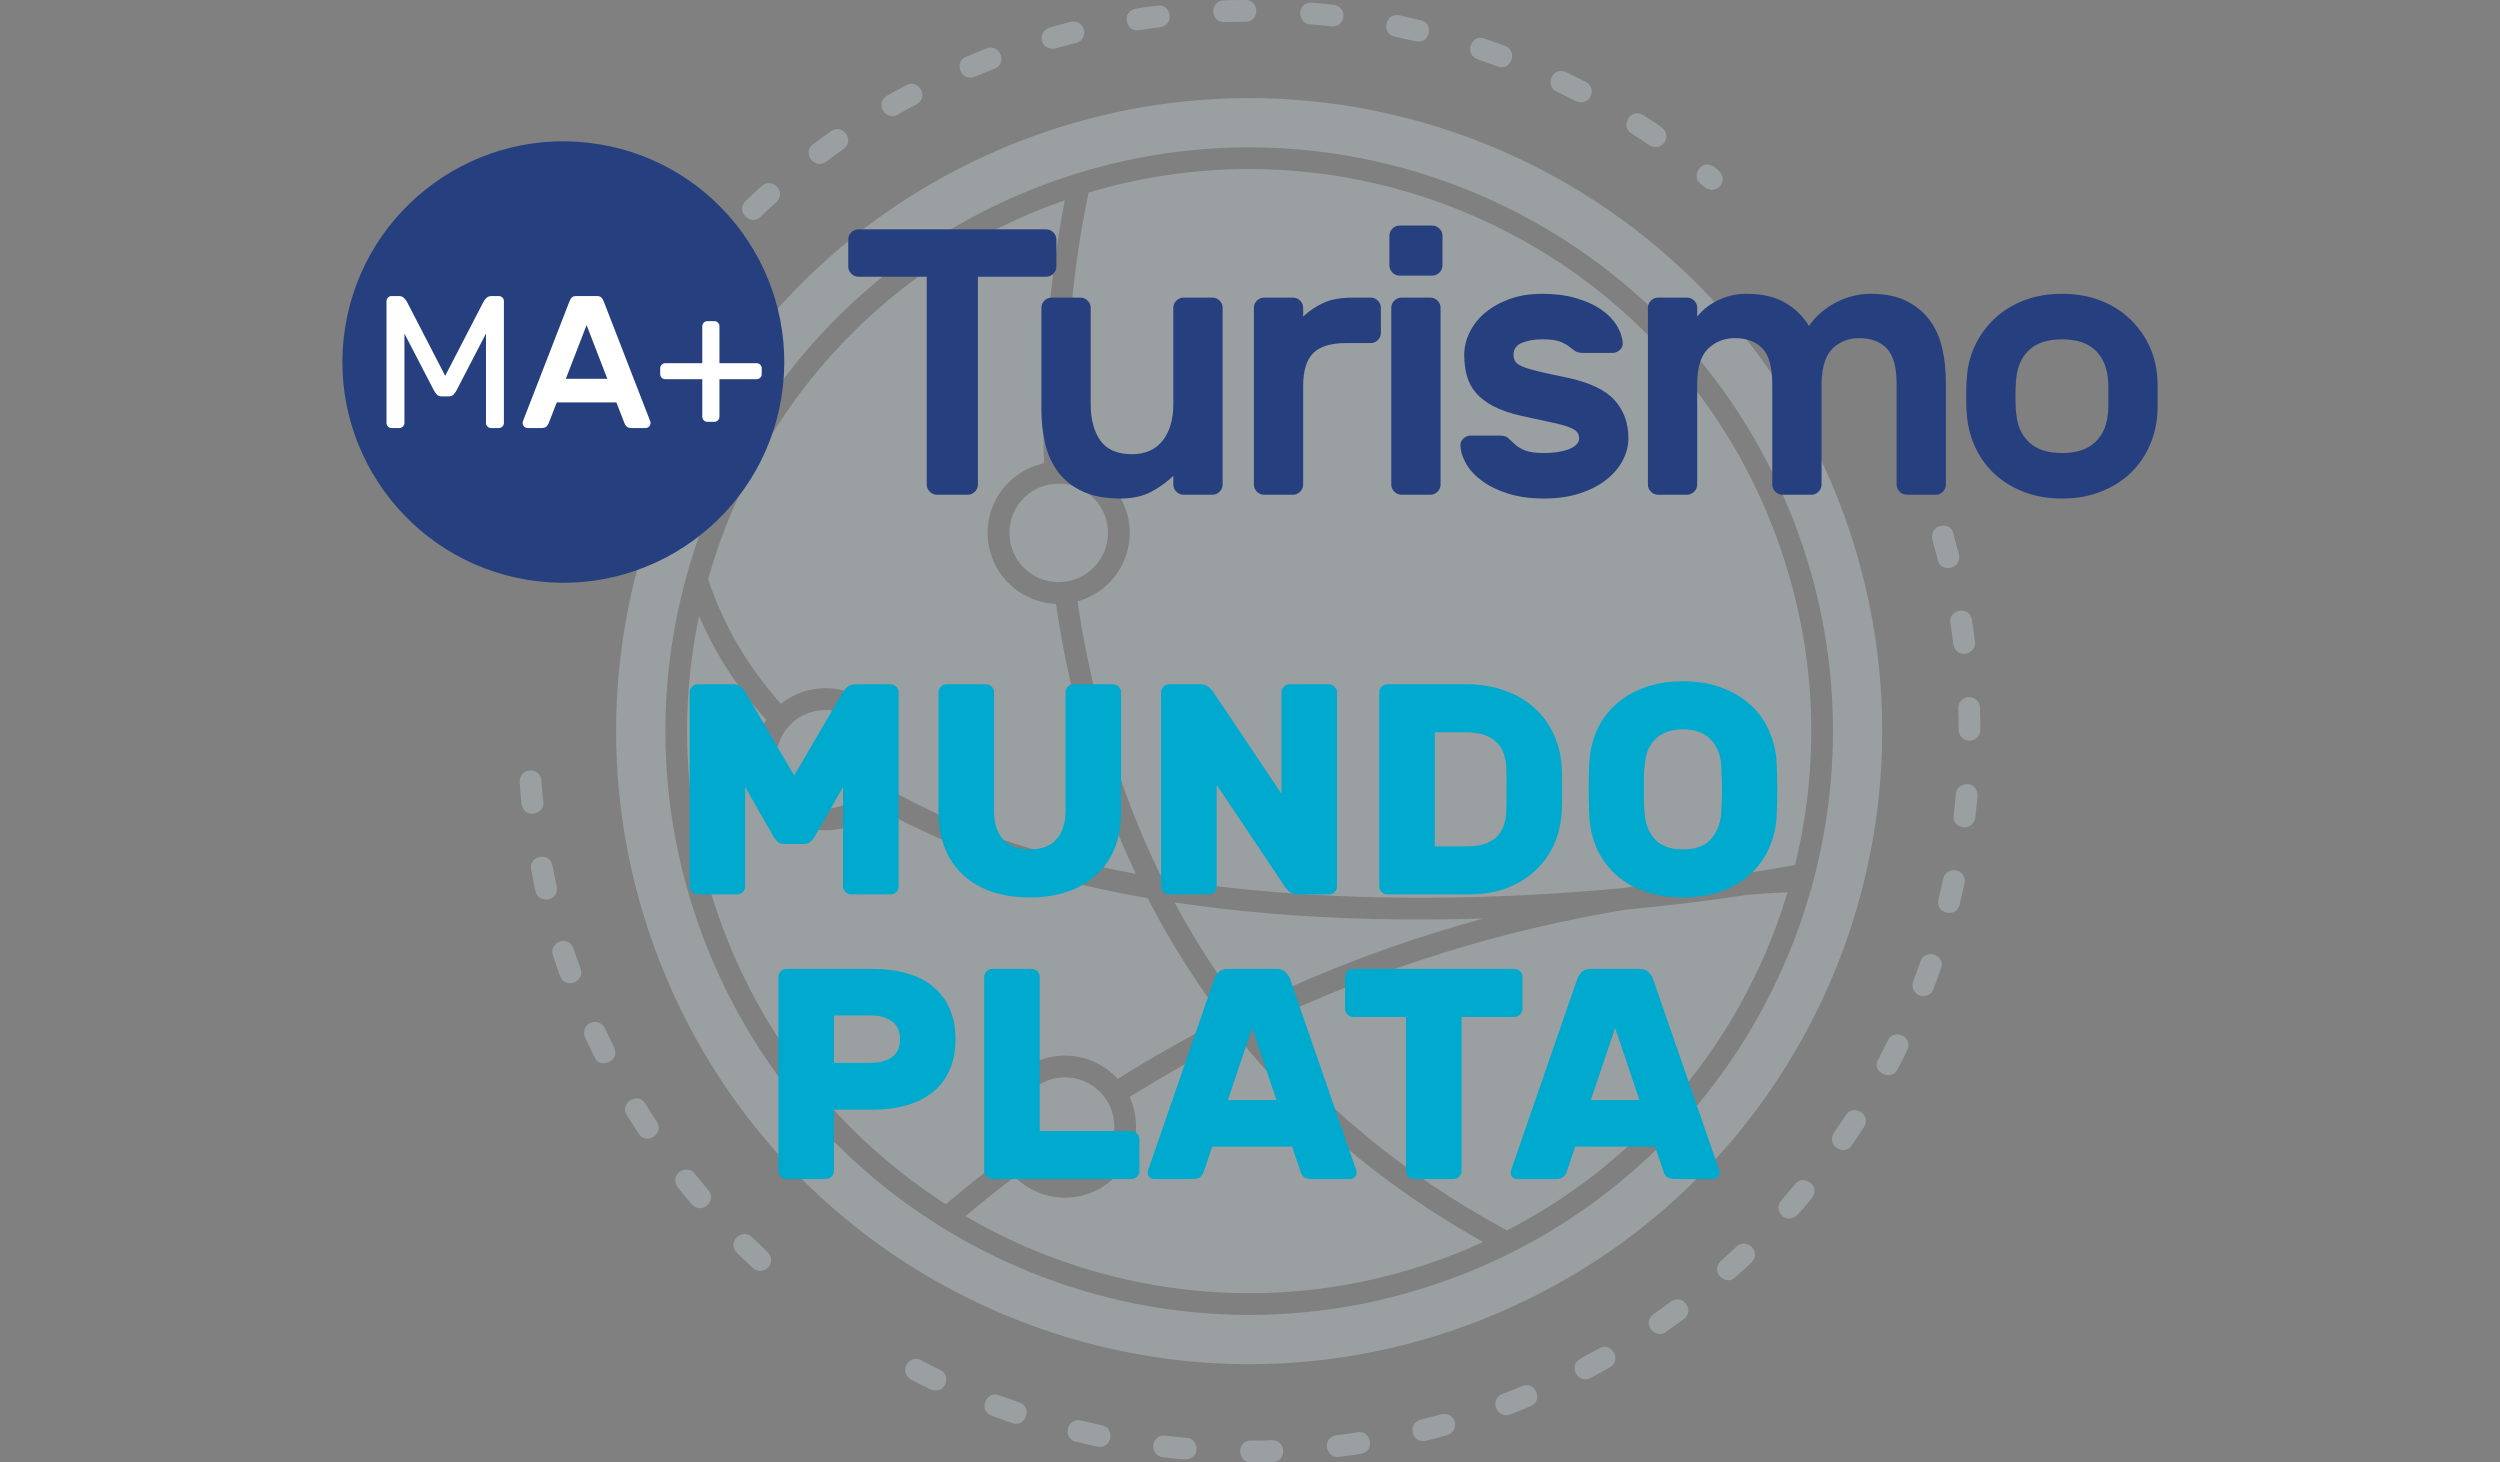
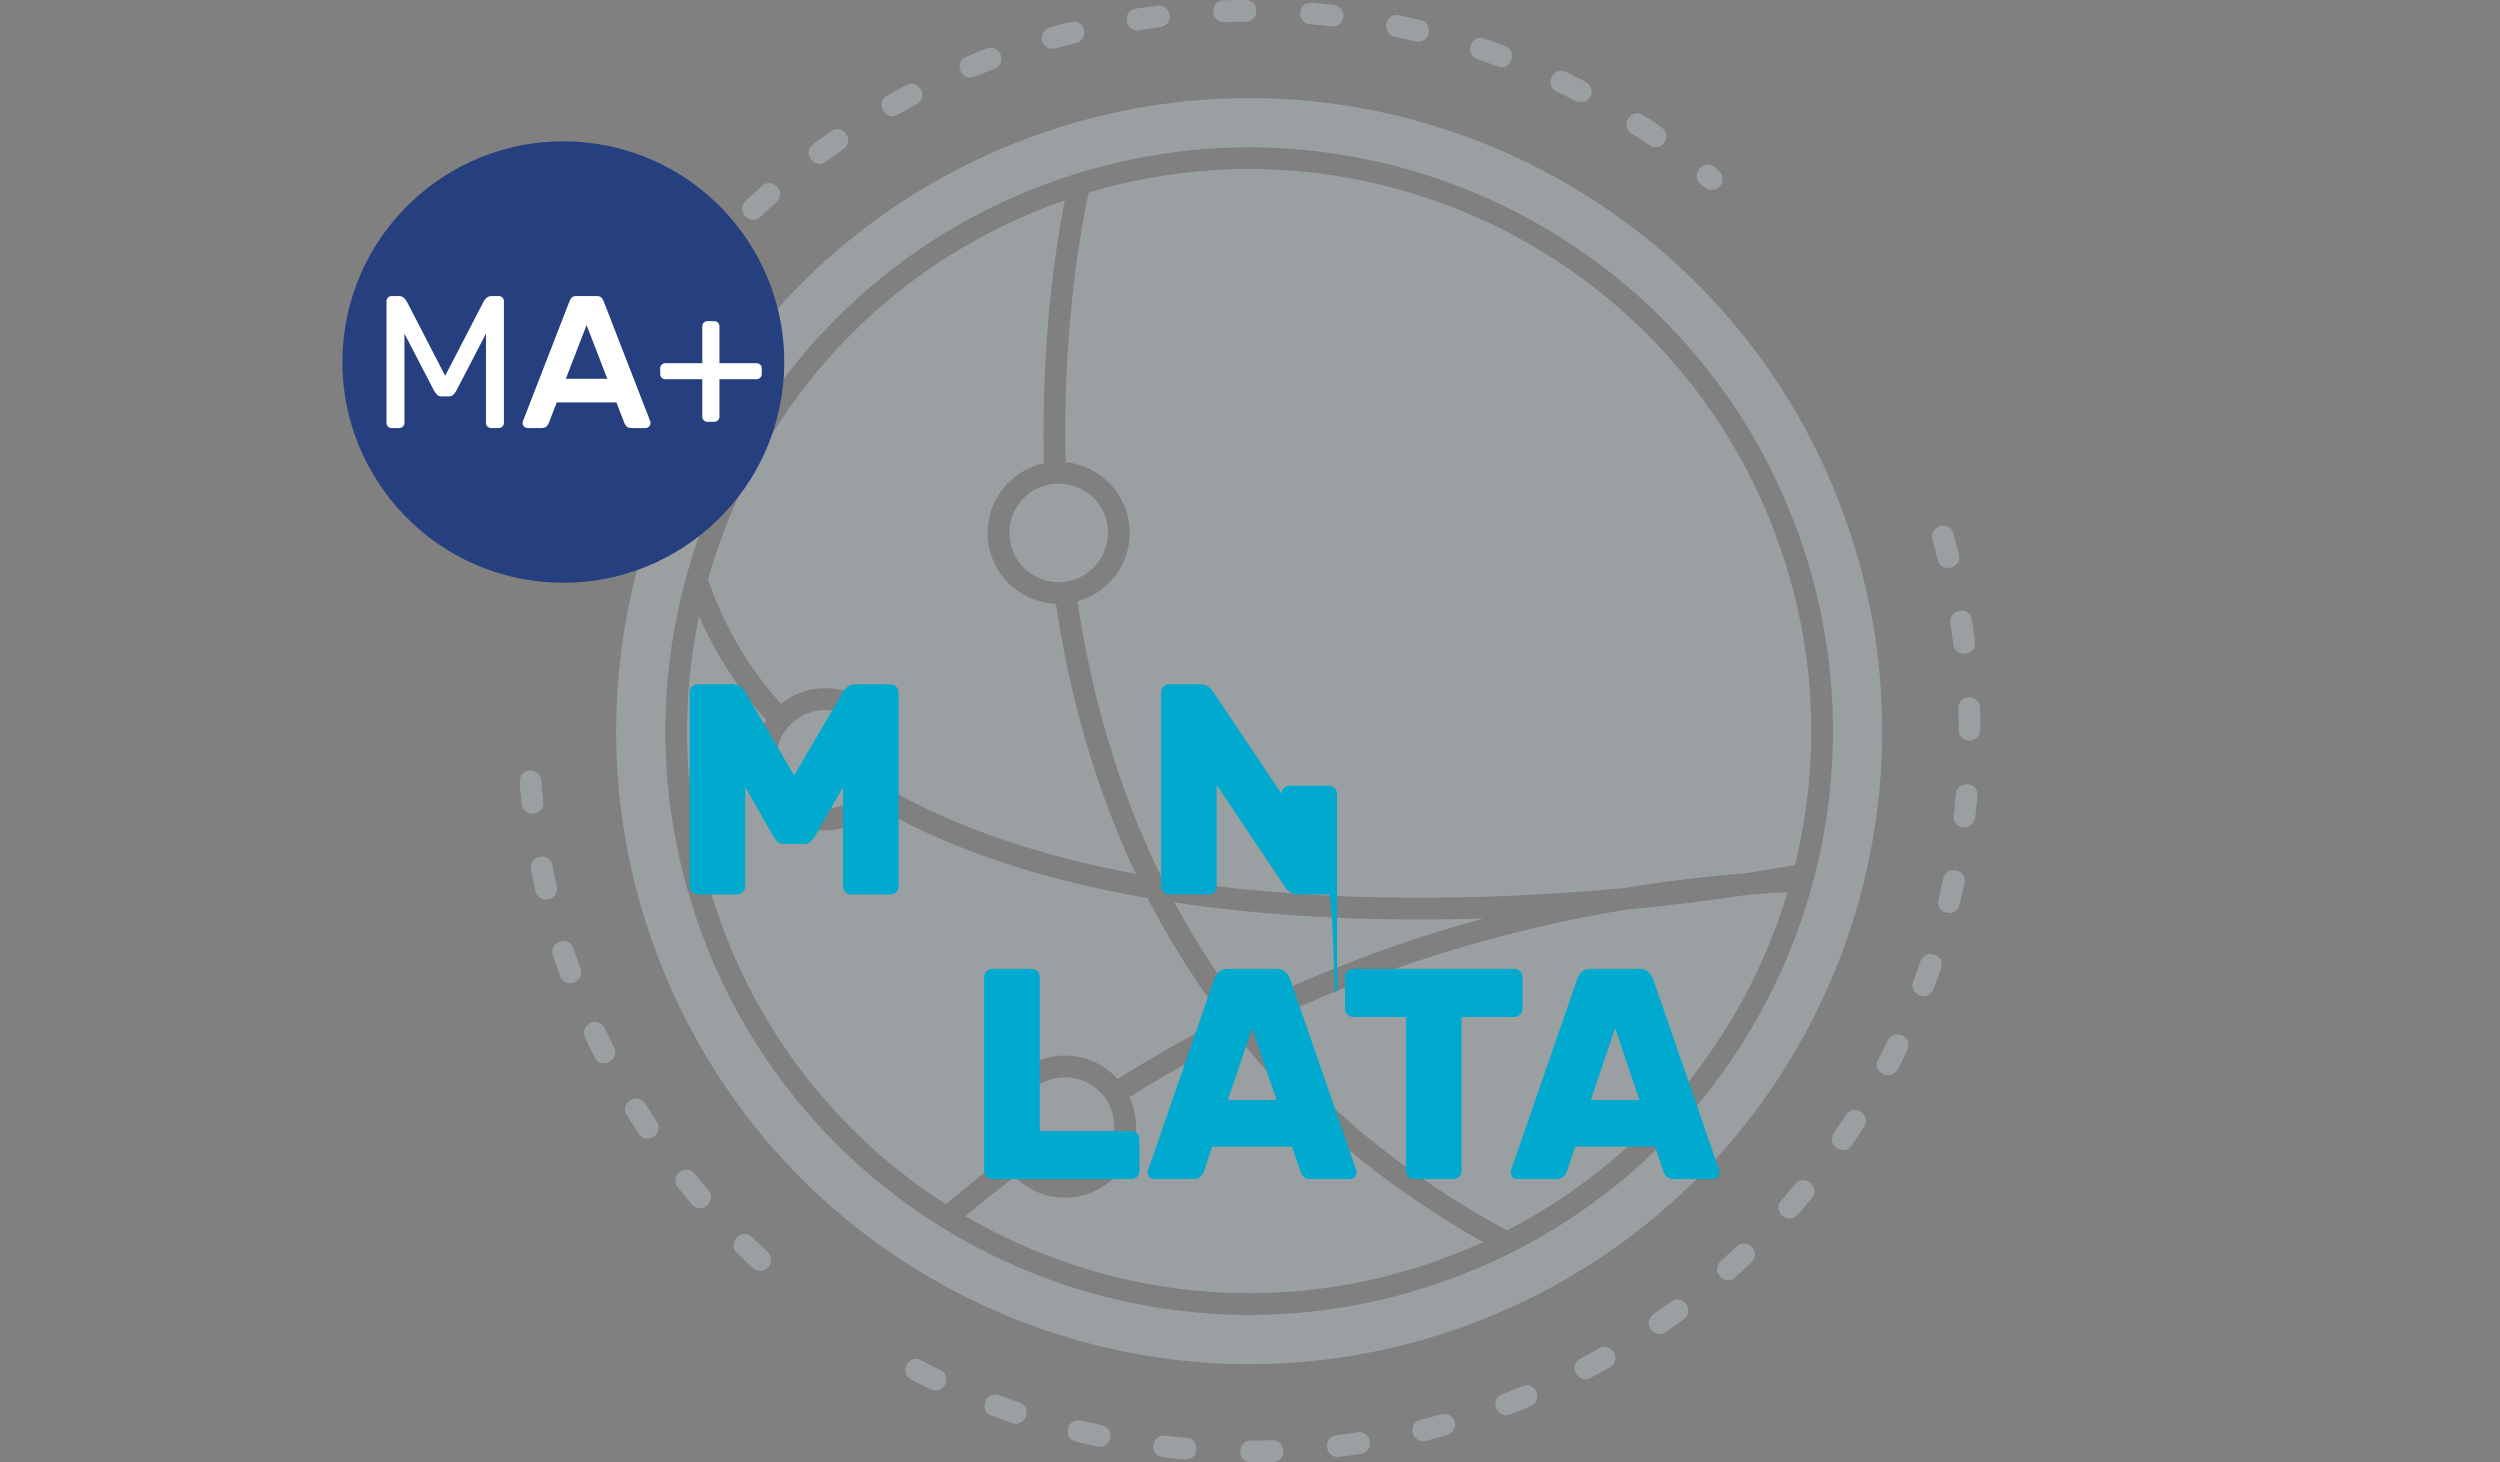
<svg xmlns="http://www.w3.org/2000/svg" xmlns:ns1="http://sodipodi.sourceforge.net/DTD/sodipodi-0.dtd" xmlns:ns2="http://www.inkscape.org/namespaces/inkscape" style="isolation:isolate" viewBox="0 0 141.557 82.8" width="141.557pt" height="82.8pt" version="1.1" id="svg604" ns1:docname="logo-turismo-mundo-plata.svg" ns2:version="1.0.2 (1.0.2+r75+1)">
  <rect x="0" y="0" width="141.557" height="82.8" fill="#808080" stroke="none" />
  <ns1:namedview pagecolor="#ffffff" bordercolor="#666666" borderopacity="1" objecttolerance="10" gridtolerance="10" guidetolerance="10" ns2:pageopacity="0" ns2:pageshadow="2" ns2:window-width="1600" ns2:window-height="847" id="namedview606" showgrid="false" ns2:zoom="5.9329708" ns2:cx="94.371338" ns2:cy="55.200002" ns2:window-x="0" ns2:window-y="25" ns2:window-maximized="1" ns2:current-layer="text591" />
  <defs id="defs571">
    <clipPath id="_clipPath_3OP0Ex32SY5DEBy7pTBCdXPxxIrEDEEq">
      <rect width="141.557" height="82.8" id="rect568" />
    </clipPath>
    <defs id="defs600">
      <clipPath id="_clipPath_jxPaSgg9JyQSZCgoAsdHLjKvBa2nqMdF">
        <rect x="0" y="0" width="141.75" height="36.261" transform="matrix(1,0,0,1,-0.25,34.75)" id="rect597" />
      </clipPath>
    </defs>
  </defs>
  <path d="m 61.918,28.195 c -0.507,-0.501 -1.204,-0.812 -1.975,-0.812 -0.758,0 -1.445,0.3 -1.946,0.787 l -0.025,0.03 c -0.506,0.501 -0.817,1.198 -0.817,1.97 0,0.772 0.311,1.469 0.812,1.975 0.506,0.502 1.203,0.818 1.975,0.818 0.772,0 1.469,-0.316 1.976,-0.818 0.506,-0.506 0.817,-1.203 0.817,-1.975 0,-0.772 -0.311,-1.469 -0.817,-1.975 z M 48.713,41.019 c -0.507,-0.506 -1.204,-0.817 -1.976,-0.817 -0.757,0 -1.443,0.3 -1.95,0.787 l -0.025,0.03 c -0.506,0.501 -0.817,1.203 -0.817,1.975 0,0.767 0.311,1.464 0.817,1.97 0.501,0.507 1.203,0.818 1.975,0.818 0.757,0 1.444,-0.301 1.945,-0.787 l 0.025,-0.031 c 0.507,-0.506 0.818,-1.203 0.818,-1.97 0,-0.772 -0.311,-1.474 -0.812,-1.975 z m 11.626,-14.85 c 0.952,0.091 1.804,0.517 2.445,1.159 0.733,0.731 1.184,1.734 1.184,2.842 0,1.108 -0.451,2.116 -1.179,2.843 -0.485,0.486 -1.098,0.847 -1.779,1.038 0.752,5.058 2.206,10.462 4.793,15.691 1.935,0.316 3.905,0.557 5.885,0.727 7.009,0.612 14.128,0.386 20.239,-0.185 2.261,-0.371 4.562,-0.652 6.898,-0.837 0.993,-0.151 1.935,-0.306 2.813,-0.467 1.519,-6.166 1.208,-12.849 -1.294,-19.211 l -0.025,-0.07 C 97.096,21.542 90.874,15.461 83.414,12.217 76.727,9.31 69.046,8.688 61.641,10.904 61.326,12.348 60.138,18.308 60.339,26.169 Z M 46.737,38.968 c 1.108,0 2.111,0.452 2.843,1.179 0.727,0.731 1.178,1.734 1.178,2.847 0,0.607 -0.135,1.188 -0.381,1.71 4.03,2.301 8.833,3.825 13.937,4.777 -2.416,-5.118 -3.795,-10.367 -4.522,-15.29 -1.048,-0.04 -1.995,-0.482 -2.692,-1.174 -0.727,-0.731 -1.179,-1.739 -1.179,-2.847 0,-1.108 0.452,-2.116 1.179,-2.843 l 0.035,-0.035 c 0.536,-0.521 1.218,-0.897 1.975,-1.058 -0.18,-7.063 0.737,-12.648 1.183,-14.894 -0.396,0.14 -0.797,0.286 -1.193,0.441 l -0.075,0.03 c -8.152,3.224 -14.233,9.445 -17.477,16.9 -0.571,1.329 -1.057,2.692 -1.453,4.086 0.471,1.409 1.077,2.712 1.8,3.915 0.676,1.128 1.458,2.176 2.325,3.139 0.692,-0.552 1.565,-0.883 2.517,-0.883 z m 15.542,22.846 c -0.507,-0.501 -1.204,-0.812 -1.976,-0.812 -0.772,0 -1.469,0.311 -1.97,0.812 -0.506,0.507 -0.822,1.203 -0.822,1.975 0,0.602 0.19,1.164 0.516,1.62 l 0.01,0.01 0.01,0.015 v 0 l 0.006,0.01 0.01,0.015 c 0.08,0.11 0.17,0.211 0.265,0.306 0.506,0.506 1.203,0.817 1.975,0.817 0.772,0 1.469,-0.316 1.976,-0.817 0.501,-0.506 0.817,-1.204 0.817,-1.976 0,-0.556 -0.165,-1.077 -0.446,-1.513 L 62.639,62.26 62.634,62.256 62.629,62.251 62.625,62.235 62.62,62.231 C 62.519,62.08 62.404,61.939 62.279,61.814 Z M 85.33,69.67 c 6.702,-3.449 11.736,-9.044 14.584,-15.586 0.506,-1.163 0.937,-2.352 1.303,-3.565 -0.757,0.04 -1.504,0.085 -2.251,0.146 -2.085,0.315 -4.407,0.606 -6.898,0.842 -3.535,0.581 -6.979,1.399 -10.332,2.441 -3.62,1.123 -7.14,2.517 -10.554,4.171 3.524,4.332 8.142,8.303 14.148,11.551 z M 54.663,68.863 c 1.093,0.636 2.227,1.213 3.384,1.714 7.455,3.244 16.148,3.645 24.315,0.437 l 0.08,-0.031 c 0.522,-0.205 1.033,-0.426 1.534,-0.656 -5.886,-3.309 -10.428,-7.305 -13.922,-11.646 -2.07,1.048 -4.101,2.191 -6.091,3.434 0.231,0.511 0.361,1.078 0.361,1.674 0,1.108 -0.451,2.116 -1.178,2.843 -0.727,0.732 -1.735,1.183 -2.843,1.183 -1.108,0 -2.115,-0.451 -2.843,-1.178 l -0.005,-0.005 c -0.506,0.386 -0.997,0.772 -1.483,1.158 -0.431,0.351 -0.868,0.707 -1.309,1.073 z M 70.4,57.137 c 3.544,-1.74 7.204,-3.194 10.974,-4.367 0.867,-0.266 1.74,-0.521 2.617,-0.762 -4.021,0.126 -8.237,0.055 -12.413,-0.311 -1.699,-0.15 -3.399,-0.346 -5.073,-0.601 0.336,0.626 0.686,1.248 1.058,1.864 0.847,1.419 1.789,2.813 2.837,4.177 z m -10.097,2.632 c 1.108,0 2.116,0.451 2.843,1.178 l 0.135,0.145 c 1.965,-1.228 3.966,-2.361 6.001,-3.399 C 68.265,56.35 67.342,54.981 66.51,53.592 65.963,52.685 65.457,51.773 64.985,50.855 59.396,49.888 54.102,48.263 49.69,45.721 l -0.11,0.116 -0.036,0.03 c -0.721,0.707 -1.714,1.148 -2.807,1.148 -1.108,0 -2.115,-0.451 -2.842,-1.178 -0.732,-0.727 -1.184,-1.735 -1.184,-2.843 0,-0.827 0.251,-1.599 0.678,-2.236 -0.958,-1.053 -1.81,-2.186 -2.547,-3.414 -0.467,-0.782 -0.887,-1.599 -1.259,-2.456 -1.233,5.865 -0.822,12.147 1.535,18.143 l 0.029,0.075 c 2.552,6.452 6.979,11.601 12.409,15.08 0.541,-0.451 1.087,-0.902 1.649,-1.354 0.512,-0.41 1.023,-0.812 1.524,-1.193 -0.286,-0.556 -0.446,-1.183 -0.446,-1.85 0,-1.107 0.446,-2.11 1.178,-2.842 0.732,-0.727 1.734,-1.178 2.842,-1.178 z M 85.019,8.532 C 76.606,4.878 66.8,4.432 57.591,8.056 c -9.205,3.63 -16.073,10.643 -19.728,19.056 -3.649,8.397 -4.1,18.193 -0.485,27.393 l 0.029,0.07 c 3.63,9.189 10.638,16.038 19.036,19.687 8.402,3.655 18.193,4.106 27.393,0.491 l 0.07,-0.029 c 9.189,-3.63 16.042,-10.639 19.692,-19.041 3.655,-8.407 4.101,-18.214 0.476,-27.423 C 100.445,19.055 93.432,12.187 85.019,8.532 Z M 39.333,66.451 c -0.196,-0.26 -0.597,-0.295 -0.848,-0.105 -0.291,0.216 -0.321,0.602 -0.11,0.882 l 0.792,0.963 c 0.662,0.662 1.429,-0.311 0.943,-0.797 z m -2.793,-3.96 c -0.411,-0.687 -1.469,-0.05 -1.057,0.632 0.22,0.361 0.45,0.722 0.686,1.072 0.386,0.642 1.474,0.066 1.023,-0.681 -0.221,-0.336 -0.446,-0.682 -0.652,-1.023 z M 34.244,58.22 c -0.09,-0.216 -0.386,-0.402 -0.651,-0.351 -0.407,0.08 -0.632,0.456 -0.467,0.872 0.175,0.371 0.351,0.752 0.542,1.123 0.265,0.672 1.424,0.256 1.127,-0.491 -0.165,-0.381 -0.376,-0.772 -0.551,-1.153 z m -1.765,-4.517 c -0.336,-0.848 -1.434,-0.281 -1.168,0.381 0.125,0.396 0.256,0.792 0.402,1.183 0.321,0.802 1.438,0.286 1.158,-0.417 -0.141,-0.375 -0.267,-0.766 -0.392,-1.147 z M 31.281,49 c -0.161,-0.802 -1.368,-0.551 -1.208,0.241 0.075,0.406 0.161,0.817 0.25,1.218 0.151,0.742 1.349,0.592 1.204,-0.266 C 31.436,49.797 31.356,49.401 31.281,49 Z m -0.627,-4.808 c 0,-0.295 -0.295,-0.571 -0.596,-0.571 -0.386,0 -0.632,0.276 -0.632,0.656 0.026,0.412 0.06,0.838 0.106,1.249 0.19,0.942 1.358,0.526 1.228,-0.12 -0.041,-0.402 -0.08,-0.813 -0.106,-1.214 z m 11.973,27.604 c 0.195,0.195 0.551,0.215 0.772,0.055 0.326,-0.246 0.355,-0.672 0.065,-0.958 l -0.878,-0.837 c -0.567,-0.566 -1.448,0.296 -0.862,0.878 0.295,0.29 0.596,0.581 0.903,0.862 z m 67.975,-35.314 c 0.18,0.907 1.363,0.536 1.223,-0.151 -0.055,-0.416 -0.105,-0.827 -0.17,-1.238 -0.171,-0.867 -1.364,-0.541 -1.218,0.186 0.065,0.401 0.11,0.802 0.165,1.203 z m 0.301,4.838 c 0,0.235 0.15,0.476 0.345,0.556 0.412,0.206 0.883,-0.11 0.883,-0.556 0,-0.411 0,-0.843 -0.02,-1.249 0,-0.125 -0.055,-0.26 -0.11,-0.335 -0.371,-0.492 -1.118,-0.251 -1.118,0.375 0.015,0.397 0.02,0.808 0.02,1.209 z m -0.281,4.847 c -0.146,0.712 1.048,1.013 1.223,0.141 l 0.131,-1.243 c 0,-0.943 -1.228,-0.792 -1.228,-0.106 -0.036,0.401 -0.081,0.808 -0.126,1.208 z m -0.863,4.773 c -0.169,0.852 1.054,1.028 1.199,0.286 l 0.281,-1.218 c 0.16,-0.813 -1.053,-1.033 -1.208,-0.251 z m -1.428,4.632 c -0.131,0.316 0.06,0.672 0.33,0.783 0.357,0.14 0.697,-0.035 0.823,-0.351 l 0.421,-1.179 c 0.286,-0.706 -0.847,-1.188 -1.163,-0.395 -0.13,0.386 -0.271,0.766 -0.411,1.142 z m -1.985,4.427 c -0.401,0.672 0.686,1.244 1.072,0.602 0.206,-0.371 0.396,-0.767 0.582,-1.153 0.341,-0.847 -0.847,-1.193 -1.108,-0.531 z m -2.507,4.151 c -0.461,0.778 0.647,1.314 1.018,0.697 l 0.696,-1.043 c 0.441,-0.731 -0.647,-1.323 -1.038,-0.661 z m -2.983,3.826 c -0.461,0.461 0.171,1.393 0.867,0.867 0.296,-0.296 0.602,-0.682 0.873,-1.008 0.526,-0.707 -0.507,-1.374 -0.953,-0.782 z m -3.424,3.434 c -0.632,0.632 0.306,1.434 0.822,0.917 0.311,-0.276 0.622,-0.556 0.922,-0.847 0.602,-0.597 -0.3,-1.439 -0.852,-0.892 z m -3.81,3.003 c -0.687,0.516 0.095,1.463 0.707,1.007 l 1.017,-0.727 c 0.652,-0.491 -0.09,-1.474 -0.736,-0.987 z m -4.141,2.521 c -0.762,0.457 -0.05,1.464 0.581,1.088 0.366,-0.195 0.737,-0.396 1.098,-0.602 0.717,-0.431 0.055,-1.473 -0.617,-1.067 z m -4.417,2 c -0.772,0.312 -0.296,1.444 0.441,1.154 0.392,-0.151 0.782,-0.301 1.163,-0.467 0.727,-0.29 0.301,-1.449 -0.481,-1.133 -0.366,0.156 -0.747,0.306 -1.123,0.446 z m -4.627,1.455 c -0.732,0.145 -0.557,1.368 0.301,1.193 0.401,-0.095 0.812,-0.206 1.208,-0.321 0.787,-0.311 0.456,-1.344 -0.336,-1.183 -0.391,0.11 -0.782,0.215 -1.173,0.311 z m -4.773,0.877 c -0.902,0.18 -0.531,1.363 0.161,1.223 0.406,-0.05 0.832,-0.1 1.238,-0.17 0.852,-0.171 0.541,-1.364 -0.196,-1.219 -0.396,0.07 -0.802,0.121 -1.203,0.166 z m -4.838,0.301 c -0.802,0 -0.807,1.233 0.01,1.233 0.411,0 0.832,-0.005 1.249,-0.02 0.787,0 0.756,-1.233 -0.046,-1.233 -0.396,0.025 -0.817,0.02 -1.213,0.02 z m -4.842,-0.276 -0.096,-0.005 c -0.662,0 -0.882,1.063 -0.045,1.228 0.411,0.05 0.827,0.095 1.244,0.125 0.942,0 0.787,-1.223 0.105,-1.223 -0.402,-0.035 -0.807,-0.08 -1.208,-0.125 z m -4.773,-0.857 c -0.858,-0.171 -1.028,1.053 -0.291,1.198 0.406,0.095 0.817,0.195 1.218,0.276 0.817,0.165 1.033,-1.048 0.255,-1.204 -0.386,-0.1 -0.787,-0.175 -1.182,-0.27 z m -4.632,-1.429 c -0.738,-0.296 -1.194,0.852 -0.462,1.143 0.396,0.155 0.807,0.286 1.203,0.431 0.702,0.281 1.183,-0.852 0.437,-1.153 -0.382,-0.14 -0.797,-0.296 -1.178,-0.421 z m -4.427,-1.981 c -0.647,-0.386 -1.314,0.642 -0.572,1.088 0.371,0.196 0.742,0.381 1.118,0.562 0.857,0.346 1.188,-0.842 0.536,-1.103 -0.36,-0.18 -0.726,-0.361 -1.082,-0.547 z m 58.45,-46.819 c -0.146,-0.722 -1.359,-0.526 -1.188,0.331 0.115,0.391 0.205,0.787 0.311,1.178 0.15,0.742 1.358,0.512 1.198,-0.301 z M 40.546,14.894 c 0.186,-0.185 0.196,-0.551 0.04,-0.757 -0.256,-0.341 -0.672,-0.35 -0.967,-0.055 l -0.813,0.953 c -0.526,0.707 0.507,1.374 0.953,0.782 z M 43.96,11.45 c 0.631,-0.636 -0.306,-1.434 -0.822,-0.917 -0.311,0.275 -0.622,0.556 -0.923,0.847 -0.597,0.597 0.301,1.444 0.852,0.892 0.291,-0.28 0.592,-0.556 0.893,-0.822 z m 3.8,-3.013 C 48.452,7.921 47.664,6.973 47.058,7.43 L 46.04,8.161 c -0.652,0.487 0.09,1.474 0.737,0.988 0.326,-0.245 0.657,-0.471 0.983,-0.712 z m 4.141,-2.531 c 0.757,-0.457 0.05,-1.464 -0.581,-1.083 -0.372,0.19 -0.738,0.396 -1.098,0.601 -0.717,0.431 -0.056,1.469 0.616,1.068 0.341,-0.2 0.707,-0.401 1.063,-0.586 z M 56.313,3.895 C 57.079,3.584 56.603,2.451 55.867,2.742 55.481,2.898 55.09,3.048 54.708,3.213 53.987,3.499 54.407,4.657 55.184,4.346 Z M 60.935,2.431 C 61.215,2.376 61.447,2.06 61.391,1.74 61.321,1.389 61.03,1.158 60.634,1.238 c -0.401,0.1 -0.807,0.206 -1.208,0.321 -0.787,0.316 -0.456,1.344 0.336,1.183 z m 4.767,-0.892 c 0.903,-0.181 0.537,-1.359 -0.155,-1.218 -0.406,0.045 -0.837,0.1 -1.238,0.17 -0.857,0.176 -0.541,1.364 0.191,1.218 0.4,-0.06 0.801,-0.12 1.202,-0.17 z M 70.545,1.228 C 71.337,1.228 71.328,0 70.536,0 c -0.417,0 -0.838,0.005 -1.249,0.02 -0.757,0 -0.827,1.233 0.045,1.233 0.401,-0.015 0.808,-0.02 1.213,-0.025 z m 4.838,0.266 0.096,0.005 c 0.661,0 0.887,-1.058 0.045,-1.228 L 74.281,0.145 c -0.938,0 -0.788,1.229 -0.101,1.229 0.401,0.03 0.802,0.075 1.203,0.12 z m 4.778,0.847 c 0.852,0.171 1.028,-1.048 0.286,-1.198 L 79.229,0.867 C 78.416,0.707 78.196,1.92 78.978,2.075 Z M 84.799,3.76 C 85.545,4.061 85.972,2.903 85.245,2.612 84.854,2.456 84.448,2.326 84.051,2.186 83.344,1.9 82.858,3.033 83.655,3.354 Z m 4.431,1.97 c 0.792,0.316 1.248,-0.687 0.567,-1.093 L 88.678,4.076 c -0.847,-0.336 -1.193,0.847 -0.531,1.113 0.361,0.17 0.727,0.356 1.083,0.541 z m 4.156,2.492 C 94.103,8.653 94.73,7.69 94.083,7.209 93.767,6.973 93.376,6.723 93.041,6.517 92.309,6.076 91.722,7.159 92.378,7.555 92.71,7.771 93.07,7.991 93.386,8.222 Z m 3.144,2.386 c 0.636,0.476 1.393,-0.341 0.792,-0.947 L 97.081,9.46 c -0.707,-0.526 -1.378,0.506 -0.787,0.953 z m -60.667,8.463 c -0.446,0.737 0.642,1.318 1.033,0.661 l 0.672,-1.012 c 0.461,-0.767 -0.642,-1.314 -1.018,-0.687 -0.236,0.341 -0.466,0.687 -0.687,1.038 z m 22.776,-8.428 c 8.482,-3.334 17.516,-2.923 25.267,0.447 7.756,3.373 14.228,9.705 17.572,18.193 l 0.01,0.02 c 2.652,6.743 2.932,13.836 1.243,20.359 l -0.005,0.015 c -0.431,1.674 -0.997,3.314 -1.689,4.898 -3.369,7.755 -9.701,14.228 -18.188,17.572 l -0.031,0.01 C 74.335,75.491 65.301,75.074 57.556,71.705 49.8,68.332 43.328,62 39.984,53.512 l -0.01,-0.03 C 37.262,46.584 37.031,39.314 38.856,32.672 l 0.006,-0.01 v -0.015 l 0.005,-0.015 c 0.415,-1.504 0.937,-2.978 1.559,-4.407 3.369,-7.756 9.7,-14.228 18.193,-17.577 z" fill-rule="evenodd" fill="#b4c1c3" fill-opacity="0.5" id="path573" />
  <rect x="0" y="0" width="141.557" height="82.8" fill="none" id="rect575" />
  <rect x="0" y="0" width="118.557" height="52.986" fill="none" id="rect577" />
  <rect x="0" y="0" width="118.557" height="52.986" fill="none" id="rect579" />
  <g id="g589">
    <g id="g585">
      <path d="m 29.902,32.838 c -6.816,-1.1 -11.455,-7.522 -10.354,-14.332 1.102,-6.81 7.53,-11.445 14.346,-10.344 6.815,1.1 11.454,7.523 10.353,14.332 -1.101,6.81 -7.529,11.445 -14.345,10.344 z" fill="#263f7e" id="path581" />
      <path d="m 42.843,21.472 h -2.106 v 2.124 0 q 0,0.118 -0.085,0.204 v 0 0 q -0.086,0.085 -0.203,0.085 v 0 h -0.396 v 0 q -0.117,0 -0.202,-0.085 v 0 0 q -0.086,-0.086 -0.086,-0.204 v 0 -2.124 H 37.67 v 0 q -0.117,0 -0.203,-0.085 v 0 0 q -0.085,-0.086 -0.085,-0.204 v 0 -0.331 0 q 0,-0.117 0.085,-0.202 v 0 0 q 0.086,-0.086 0.203,-0.086 v 0 h 2.095 v -2.093 0 q 0,-0.117 0.086,-0.203 v 0 0 q 0.085,-0.085 0.202,-0.085 v 0 h 0.396 v 0 q 0.117,0 0.203,0.085 v 0 0 q 0.085,0.086 0.085,0.203 v 0 2.093 h 2.106 v 0 q 0.117,0 0.203,0.086 v 0 0 q 0.085,0.085 0.085,0.202 v 0 0.331 0 q 0,0.118 -0.085,0.204 v 0 0 q -0.086,0.085 -0.203,0.085 z M 32.626,16.763 h 1.175 v 0 q 0.171,0 0.257,0.091 v 0 0 q 0.085,0.09 0.149,0.272 v 0 l 2.619,6.748 v 0 q 0.01,0.032 0.01,0.075 v 0 0 q 0,0.118 -0.085,0.203 v 0 0 q -0.086,0.085 -0.203,0.085 v 0 h -0.77 v 0 q -0.213,0 -0.299,-0.091 v 0 0 q -0.085,-0.09 -0.118,-0.176 v 0 l -0.459,-1.185 h -3.377 l -0.46,1.185 v 0 q -0.032,0.086 -0.118,0.176 v 0 0 q -0.085,0.091 -0.298,0.091 v 0 h -0.77 v 0 q -0.117,0 -0.203,-0.085 v 0 0 Q 29.59,24.067 29.59,23.949 v 0 0 q 0,-0.043 0.011,-0.075 v 0 l 2.619,-6.748 v 0 q 0.064,-0.182 0.149,-0.272 v 0 0 q 0.085,-0.091 0.257,-0.091 z m -0.588,4.687 h 2.351 l -1.175,-3.043 z m -8.988,-4.346 2.158,4.175 2.16,-4.175 v 0 q 0.064,-0.128 0.176,-0.235 v 0 0 q 0.112,-0.106 0.294,-0.106 v 0 h 0.406 v 0 q 0.118,0 0.203,0.085 v 0 0 q 0.085,0.086 0.085,0.203 v 0 6.898 0 q 0,0.118 -0.085,0.203 v 0 0 q -0.085,0.085 -0.203,0.085 v 0 h -0.438 v 0 q -0.118,0 -0.204,-0.085 v 0 0 q -0.085,-0.085 -0.085,-0.203 v 0 -5.062 l -1.667,3.215 v 0 q -0.086,0.16 -0.182,0.25 v 0 0 q -0.096,0.092 -0.256,0.092 v 0 h -0.406 v 0 q -0.161,0 -0.257,-0.092 v 0 0 q -0.096,-0.09 -0.182,-0.25 v 0 L 22.9,18.887 v 5.062 0 q 0,0.118 -0.086,0.203 v 0 0 q -0.085,0.085 -0.202,0.085 v 0 h -0.439 v 0 q -0.117,0 -0.203,-0.085 v 0 0 q -0.085,-0.085 -0.085,-0.203 v 0 -6.898 0 q 0,-0.117 0.085,-0.203 v 0 0 q 0.086,-0.085 0.203,-0.085 v 0 h 0.407 v 0 q 0.181,0 0.293,0.106 v 0 0 q 0.113,0.107 0.177,0.235 z" fill="#ffffff" id="path583" />
    </g>
-     <path d="m 48.61,12.986 h 10.626 v 0 q 0.236,0 0.409,0.173 v 0 0 q 0.171,0.171 0.171,0.407 v 0 1.524 0 q 0,0.236 -0.171,0.409 v 0 0 q -0.173,0.171 -0.409,0.171 v 0 h -3.864 v 11.764 0 q 0,0.236 -0.171,0.407 v 0 0 q -0.172,0.173 -0.408,0.173 v 0 h -1.739 v 0 q -0.236,0 -0.408,-0.173 v 0 0 Q 52.474,27.67 52.474,27.434 v 0 V 15.67 H 48.61 v 0 q -0.236,0 -0.407,-0.171 v 0 0 Q 48.031,15.326 48.031,15.09 v 0 -1.524 0 q 0,-0.236 0.172,-0.407 v 0 0 q 0.171,-0.173 0.407,-0.173 z m 10.357,10.219 v -5.774 0 q 0,-0.237 0.171,-0.409 v 0 0 q 0.173,-0.171 0.409,-0.171 v 0 h 1.631 v 0 q 0.236,0 0.408,0.171 v 0 0 q 0.172,0.172 0.172,0.409 v 0 5.452 0 q 0,1.288 0.547,2.061 v 0 0 q 0.547,0.773 1.793,0.773 v 0 0 q 1.138,0 1.739,-0.773 v 0 0 q 0.6,-0.773 0.6,-2.061 v 0 -5.452 0 q 0,-0.237 0.172,-0.409 v 0 0 q 0.172,-0.171 0.408,-0.171 v 0 h 1.632 v 0 q 0.236,0 0.407,0.171 v 0 0 q 0.172,0.172 0.172,0.409 v 0 10.003 0 q 0,0.236 -0.172,0.407 v 0 0 q -0.171,0.173 -0.407,0.173 v 0 h -1.632 v 0 q -0.236,0 -0.408,-0.173 v 0 0 Q 66.437,27.67 66.437,27.434 v 0 -0.493 0 q -0.493,0.493 -1.223,0.89 v 0 0 q -0.73,0.397 -1.76,0.397 v 0 0 q -1.31,0 -2.168,-0.408 v 0 0 q -0.859,-0.408 -1.374,-1.095 v 0 0 q -0.515,-0.686 -0.731,-1.599 v 0 0 q -0.214,-0.913 -0.214,-1.921 z m 18.642,-3.779 h -1.395 v 0 q -1.288,0 -1.856,0.569 v 0 0 q -0.569,0.569 -0.569,1.858 v 0 5.581 0 q 0,0.236 -0.172,0.407 v 0 0 q -0.172,0.173 -0.408,0.173 v 0 h -1.631 v 0 q -0.236,0 -0.409,-0.173 v 0 0 Q 70.998,27.67 70.998,27.434 v 0 -10.003 0 q 0,-0.237 0.171,-0.409 v 0 0 q 0.173,-0.171 0.409,-0.171 v 0 h 1.631 v 0 q 0.236,0 0.408,0.171 v 0 0 q 0.172,0.172 0.172,0.409 v 0 0.493 0 q 0.558,-0.515 1.191,-0.794 v 0 0 q 0.634,-0.279 1.664,-0.279 v 0 h 0.965 v 0 q 0.237,0 0.409,0.171 v 0 0 q 0.171,0.172 0.171,0.409 v 0 1.417 0 q 0,0.236 -0.171,0.407 v 0 0 q -0.172,0.171 -0.409,0.171 z m 3.96,-1.995 v 10.003 0 q 0,0.236 -0.171,0.407 v 0 0 q -0.173,0.173 -0.409,0.173 v 0 h -1.631 v 0 q -0.236,0 -0.407,-0.173 v 0 0 Q 78.778,27.67 78.778,27.434 v 0 -10.003 0 q 0,-0.237 0.173,-0.409 v 0 0 q 0.171,-0.171 0.407,-0.171 v 0 h 1.631 v 0 q 0.236,0 0.409,0.171 v 0 0 q 0.171,0.172 0.171,0.409 z M 79.25,12.772 h 1.847 v 0 q 0.236,0 0.407,0.172 v 0 0 q 0.173,0.171 0.173,0.407 v 0 1.675 0 q 0,0.236 -0.173,0.408 v 0 0 q -0.171,0.172 -0.407,0.172 v 0 H 79.25 v 0 q -0.236,0 -0.407,-0.172 v 0 0 q -0.171,-0.172 -0.171,-0.408 v 0 -1.675 0 q 0,-0.236 0.171,-0.407 v 0 0 q 0.171,-0.172 0.407,-0.172 z m 10.164,12.043 v 0 0 q 0,-0.236 -0.15,-0.386 v 0 0 q -0.15,-0.151 -0.526,-0.279 v 0 0 Q 88.363,24.021 87.74,23.892 v 0 0 q -0.623,-0.129 -1.588,-0.343 v 0 0 q -0.945,-0.215 -1.568,-0.537 v 0 0 Q 83.962,22.69 83.586,22.26 v 0 0 Q 83.21,21.831 83.06,21.284 v 0 0 q -0.151,-0.548 -0.151,-1.192 v 0 0 q 0,-0.644 0.301,-1.266 v 0 0 q 0.301,-0.623 0.87,-1.105 v 0 0 q 0.569,-0.484 1.384,-0.785 v 0 0 q 0.816,-0.3 1.867,-0.3 v 0 0 q 1.053,0 1.88,0.237 v 0 0 q 0.826,0.236 1.406,0.621 v 0 0 q 0.579,0.387 0.901,0.891 v 0 0 q 0.322,0.505 0.365,1.021 v 0 0 q 0.021,0.236 -0.161,0.407 v 0 0 q -0.183,0.171 -0.419,0.171 v 0 H 89.65 v 0 q -0.322,0 -0.483,-0.117 v 0 0 q -0.16,-0.119 -0.354,-0.268 v 0 0 Q 88.62,19.448 88.298,19.33 v 0 0 q -0.322,-0.118 -0.967,-0.118 v 0 0 q -0.643,0 -1.136,0.194 v 0 0 Q 85.7,19.599 85.7,20.092 v 0 0 q 0,0.236 0.119,0.398 v 0 0 q 0.117,0.16 0.45,0.29 v 0 0 q 0.333,0.128 0.923,0.268 v 0 0 q 0.591,0.139 1.535,0.332 v 0 0 q 1.911,0.408 2.695,1.278 v 0 0 q 0.783,0.869 0.783,2.157 v 0 0 q 0,0.644 -0.322,1.256 v 0 0 q -0.322,0.612 -0.933,1.095 v 0 0 q -0.612,0.482 -1.503,0.772 v 0 0 q -0.892,0.29 -2.008,0.29 v 0 0 q -1.138,0 -2.007,-0.268 v 0 0 q -0.87,-0.268 -1.47,-0.698 v 0 0 q -0.601,-0.429 -0.923,-0.966 v 0 0 Q 82.717,25.76 82.695,25.245 v 0 0 q -0.021,-0.236 0.161,-0.409 v 0 0 q 0.183,-0.171 0.419,-0.171 v 0 h 1.653 v 0 q 0.322,0 0.482,0.15 v 0 0 q 0.162,0.151 0.366,0.343 v 0 0 q 0.203,0.193 0.568,0.344 v 0 0 q 0.366,0.15 1.095,0.15 v 0 0 q 0.322,0 0.666,-0.043 v 0 0 q 0.343,-0.042 0.633,-0.139 v 0 0 q 0.289,-0.097 0.483,-0.258 v 0 0 q 0.193,-0.161 0.193,-0.397 z M 96.1,17.431 v 0.493 0 q 0.515,-0.623 1.245,-0.955 v 0 0 q 0.73,-0.333 1.524,-0.333 v 0 0 q 1.352,0 2.211,0.505 v 0 0 q 0.859,0.504 1.352,1.32 v 0 0 q 0.279,-0.43 0.688,-0.773 v 0 0 q 0.408,-0.343 0.869,-0.579 v 0 0 q 0.461,-0.236 0.955,-0.355 v 0 0 q 0.494,-0.118 0.966,-0.118 v 0 0 q 1.224,0 2.04,0.408 v 0 0 q 0.816,0.408 1.32,1.095 v 0 0 q 0.504,0.687 0.708,1.599 v 0 0 q 0.204,0.912 0.204,1.921 v 0 5.775 0 q 0,0.236 -0.172,0.407 v 0 0 q -0.171,0.173 -0.407,0.173 v 0 h -1.631 v 0 q -0.236,0 -0.409,-0.173 v 0 0 q -0.171,-0.171 -0.171,-0.407 v 0 -5.668 0 q 0,-1.459 -0.558,-2.039 v 0 0 q -0.558,-0.58 -1.568,-0.58 v 0 0 q -0.859,0 -1.47,0.558 v 0 0 q -0.612,0.558 -0.655,1.954 v 0 5.775 0 q 0,0.236 -0.171,0.407 v 0 0 q -0.173,0.173 -0.408,0.173 v 0 h -1.632 v 0 q -0.236,0 -0.408,-0.173 v 0 0 q -0.171,-0.171 -0.171,-0.407 v 0 -5.668 0 q 0,-1.459 -0.559,-2.039 v 0 0 q -0.558,-0.58 -1.567,-0.58 v 0 0 q -0.88,0 -1.502,0.591 v 0 0 Q 96.1,20.328 96.1,21.766 v 0 5.668 0 q 0,0.236 -0.171,0.407 v 0 0 q -0.173,0.173 -0.409,0.173 v 0 h -1.631 v 0 q -0.236,0 -0.408,-0.173 v 0 0 Q 93.309,27.67 93.309,27.434 v 0 -10.003 0 q 0,-0.237 0.172,-0.409 v 0 0 q 0.172,-0.171 0.408,-0.171 v 0 h 1.631 v 0 q 0.236,0 0.409,0.171 v 0 0 q 0.171,0.172 0.171,0.409 z m 20.66,-0.795 v 0 0 q 1.181,0 2.137,0.365 v 0 0 q 0.955,0.365 1.653,1.009 v 0 0 q 0.697,0.644 1.116,1.502 v 0 0 q 0.418,0.859 0.483,1.847 v 0 0 q 0.021,0.193 0.021,0.494 v 0 0 q 0,0.3 0,0.601 v 0 0 q 0,0.301 0,0.59 v 0 0 q 0,0.29 -0.021,0.483 v 0 0 q -0.086,0.987 -0.494,1.846 v 0 0 q -0.408,0.859 -1.105,1.492 v 0 0 q -0.698,0.634 -1.653,0.998 v 0 0 q -0.956,0.365 -2.137,0.365 v 0 0 q -1.18,0 -2.135,-0.365 v 0 0 q -0.956,-0.364 -1.653,-0.998 v 0 0 q -0.698,-0.633 -1.105,-1.492 v 0 0 q -0.409,-0.859 -0.495,-1.846 v 0 0 q -0.022,-0.193 -0.031,-0.483 v 0 0 q -0.011,-0.289 -0.011,-0.59 v 0 0 q 0,-0.301 0.011,-0.601 v 0 0 q 0.009,-0.301 0.031,-0.494 v 0 0 q 0.065,-0.988 0.484,-1.847 v 0 0 q 0.418,-0.858 1.116,-1.502 v 0 0 q 0.697,-0.644 1.653,-1.009 v 0 0 q 0.955,-0.365 2.135,-0.365 z m 2.598,4.83 v 0 0 q -0.064,-0.665 -0.311,-1.106 v 0 0 q -0.247,-0.439 -0.612,-0.697 v 0 0 q -0.365,-0.257 -0.794,-0.354 v 0 0 q -0.429,-0.097 -0.881,-0.097 v 0 0 q -0.45,0 -0.88,0.097 v 0 0 q -0.429,0.097 -0.794,0.354 v 0 0 q -0.365,0.258 -0.612,0.697 v 0 0 q -0.247,0.441 -0.311,1.106 v 0 0 q -0.021,0.172 -0.032,0.43 v 0 0 q -0.01,0.257 -0.01,0.536 v 0 0 q 0,0.279 0.01,0.548 v 0 0 q 0.011,0.268 0.032,0.418 v 0 0 q 0.064,0.666 0.311,1.105 v 0 0 q 0.247,0.441 0.612,0.698 v 0 0 q 0.365,0.258 0.794,0.355 v 0 0 q 0.43,0.096 0.88,0.096 v 0 0 q 0.452,0 0.881,-0.096 v 0 0 q 0.429,-0.097 0.794,-0.355 v 0 0 q 0.365,-0.257 0.612,-0.698 v 0 0 q 0.247,-0.439 0.311,-1.105 v 0 0 q 0.022,-0.15 0.022,-0.418 v 0 0 q 0,-0.269 0,-0.548 v 0 0 q 0,-0.279 0,-0.536 v 0 0 q 0,-0.258 -0.022,-0.43 z" fill="#263f7e" id="path587" />
  </g>
  <g clip-path="url(#_clipPath_jxPaSgg9JyQSZCgoAsdHLjKvBa2nqMdF)" id="g595">
    <g aria-label="MUNDO" transform="translate(37.86,50.645)" id="text591" style="font-style:normal;font-weight:700;font-size:17px;font-family:Hezaedrus;fill:#00a9ce;stroke:none">
      <path d="m 6.562,-2.856 q -0.255,0 -0.408,-0.136 Q 6.018,-3.145 5.933,-3.281 L 4.335,-6.086 v 5.627 q 0,0.187 -0.136,0.323 Q 4.063,0 3.876,0 H 1.649 Q 1.462,0 1.326,-0.136 1.19,-0.272 1.19,-0.459 v -10.982 q 0,-0.187 0.136,-0.323 0.136,-0.136 0.323,-0.136 h 1.972 q 0.34,0 0.51,0.187 0.17,0.187 0.221,0.272 l 2.754,4.709 2.754,-4.709 q 0.051,-0.085 0.221,-0.272 0.17,-0.187 0.51,-0.187 h 1.972 q 0.187,0 0.323,0.136 0.136,0.136 0.136,0.323 v 10.982 q 0,0.187 -0.136,0.323 Q 12.75,0 12.563,0 H 10.336 Q 10.149,0 10.013,-0.136 9.877,-0.272 9.877,-0.459 V -6.086 L 8.279,-3.281 Q 8.194,-3.145 8.041,-2.992 7.905,-2.856 7.65,-2.856 H 6.562 Z" style="font-style:normal;font-weight:700;font-size:17px;font-family:Hezaedrus;fill:#00a9ce;stroke:none" id="path625" />
-       <path d="m 25.159,-11.9 q 0.187,0 0.323,0.136 0.136,0.136 0.136,0.323 v 6.783 q 0,1.173 -0.374,2.074 -0.374,0.901 -1.071,1.513 -0.68,0.612 -1.632,0.935 -0.952,0.306 -2.091,0.306 -1.156,0 -2.108,-0.306 -0.952,-0.323 -1.632,-0.935 -0.68,-0.612 -1.054,-1.513 -0.374,-0.901 -0.374,-2.074 v -6.783 q 0,-0.187 0.136,-0.323 0.136,-0.136 0.323,-0.136 h 2.227 q 0.187,0 0.323,0.136 0.136,0.136 0.136,0.323 v 6.715 q 0,1.02 0.493,1.598 0.51,0.578 1.53,0.578 1.02,0 1.513,-0.578 0.51,-0.578 0.51,-1.598 v -6.715 q 0,-0.187 0.136,-0.323 0.136,-0.136 0.323,-0.136 z" style="font-style:normal;font-weight:700;font-size:17px;font-family:Hezaedrus;fill:#00a9ce;stroke:none" id="path627" />
-       <path d="m 35.62,0 q -0.289,0 -0.476,-0.153 -0.17,-0.153 -0.221,-0.238 l -3.893,-5.814 v 5.746 q 0,0.187 -0.136,0.323 Q 30.758,0 30.571,0 h -2.227 q -0.187,0 -0.323,-0.136 -0.136,-0.136 -0.136,-0.323 v -10.982 q 0,-0.187 0.136,-0.323 0.136,-0.136 0.323,-0.136 h 1.768 q 0.289,0 0.459,0.153 0.187,0.153 0.238,0.238 l 3.893,5.814 v -5.746 q 0,-0.187 0.136,-0.323 0.136,-0.136 0.323,-0.136 h 2.227 q 0.187,0 0.323,0.136 0.136,0.136 0.136,0.323 v 10.982 q 0,0.187 -0.136,0.323 Q 37.575,0 37.388,0 Z" style="font-style:normal;font-weight:700;font-size:17px;font-family:Hezaedrus;fill:#00a9ce;stroke:none" id="path629" />
-       <path d="m 45.201,-11.9 q 1.173,0 2.142,0.357 0.969,0.34 1.666,0.969 0.714,0.629 1.105,1.513 0.408,0.867 0.459,1.904 0.017,0.357 0.017,0.663 0,0.289 0,0.561 0,0.272 0,0.561 0,0.289 -0.017,0.629 -0.051,1.054 -0.442,1.921 -0.391,0.867 -1.088,1.496 -0.68,0.629 -1.632,0.986 -0.952,0.34 -2.125,0.34 h -4.59 q -0.187,0 -0.323,-0.136 -0.136,-0.136 -0.136,-0.323 v -10.982 q 0,-0.187 0.136,-0.323 0.136,-0.136 0.323,-0.136 z m 2.227,4.675 q -0.102,-1.955 -2.312,-1.955 h -1.734 v 6.46 h 1.819 q 2.142,0 2.227,-1.955 0.017,-0.357 0.017,-0.663 0,-0.323 0,-0.612 0,-0.306 0,-0.612 0,-0.306 -0.017,-0.663 z" style="font-style:normal;font-weight:700;font-size:17px;font-family:Hezaedrus;fill:#00a9ce;stroke:none" id="path631" />
-       <path d="m 52.131,-7.463 q 0.051,-0.952 0.408,-1.785 0.374,-0.85 1.037,-1.462 0.68,-0.629 1.632,-0.986 0.969,-0.374 2.227,-0.374 1.241,0 2.21,0.374 0.969,0.357 1.632,0.986 0.68,0.612 1.037,1.462 0.374,0.833 0.425,1.785 0.034,0.731 0.034,1.53 0,0.799 -0.034,1.496 -0.051,0.952 -0.425,1.802 -0.357,0.833 -1.037,1.462 -0.663,0.629 -1.632,0.986 -0.969,0.357 -2.21,0.357 -1.258,0 -2.227,-0.357 -0.952,-0.357 -1.632,-0.986 -0.663,-0.629 -1.037,-1.462 -0.357,-0.85 -0.408,-1.802 -0.034,-0.697 -0.034,-1.496 0,-0.799 0.034,-1.53 z m 7.463,2.941 q 0.017,-0.306 0.034,-0.68 0.017,-0.374 0.017,-0.765 0,-0.391 -0.017,-0.748 -0.017,-0.374 -0.034,-0.663 -0.034,-0.425 -0.187,-0.782 -0.136,-0.357 -0.408,-0.612 -0.255,-0.272 -0.646,-0.425 -0.391,-0.153 -0.918,-0.153 -0.527,0 -0.918,0.153 -0.391,0.153 -0.663,0.425 -0.255,0.255 -0.408,0.612 -0.136,0.357 -0.17,0.782 -0.034,0.289 -0.051,0.663 0,0.357 0,0.748 0,0.391 0,0.765 0.017,0.374 0.051,0.68 0.068,0.85 0.578,1.411 0.527,0.561 1.581,0.561 1.054,0 1.564,-0.561 0.51,-0.561 0.595,-1.411 z" style="font-style:normal;font-weight:700;font-size:17px;font-family:Hezaedrus;fill:#00a9ce;stroke:none" id="path633" />
+       <path d="m 35.62,0 q -0.289,0 -0.476,-0.153 -0.17,-0.153 -0.221,-0.238 l -3.893,-5.814 v 5.746 q 0,0.187 -0.136,0.323 Q 30.758,0 30.571,0 h -2.227 q -0.187,0 -0.323,-0.136 -0.136,-0.136 -0.136,-0.323 v -10.982 q 0,-0.187 0.136,-0.323 0.136,-0.136 0.323,-0.136 h 1.768 q 0.289,0 0.459,0.153 0.187,0.153 0.238,0.238 l 3.893,5.814 q 0,-0.187 0.136,-0.323 0.136,-0.136 0.323,-0.136 h 2.227 q 0.187,0 0.323,0.136 0.136,0.136 0.136,0.323 v 10.982 q 0,0.187 -0.136,0.323 Q 37.575,0 37.388,0 Z" style="font-style:normal;font-weight:700;font-size:17px;font-family:Hezaedrus;fill:#00a9ce;stroke:none" id="path629" />
    </g>
    <g aria-label="PLATA" transform="translate(42.884,66.761)" id="text593" style="font-style:normal;font-weight:700;font-size:17px;font-family:Hezaedrus;fill:#00a9ce;stroke:none">
-       <path d="m 6.511,-11.9 q 1.088,0 1.955,0.255 0.867,0.238 1.479,0.748 0.612,0.493 0.935,1.241 0.34,0.748 0.34,1.734 0,1.003 -0.34,1.751 -0.323,0.748 -0.935,1.241 -0.612,0.493 -1.479,0.748 -0.867,0.255 -1.955,0.255 H 4.335 v 3.468 q 0,0.187 -0.136,0.323 Q 4.063,0 3.876,0 H 1.649 Q 1.462,0 1.326,-0.136 1.19,-0.272 1.19,-0.459 v -10.982 q 0,-0.187 0.136,-0.323 0.136,-0.136 0.323,-0.136 z m -2.176,5.321 h 2.091 q 0.714,0 1.173,-0.306 0.476,-0.323 0.476,-1.037 0,-0.714 -0.476,-1.02 Q 7.14,-9.265 6.426,-9.265 H 4.335 Z" style="font-style:normal;font-weight:700;font-size:17px;font-family:Hezaedrus;fill:#00a9ce;stroke:none" id="path636" />
      <path d="m 21.174,-2.72 q 0.187,0 0.323,0.136 0.136,0.136 0.136,0.323 v 1.802 q 0,0.187 -0.136,0.323 -0.136,0.136 -0.323,0.136 h -7.871 q -0.187,0 -0.323,-0.136 -0.136,-0.136 -0.136,-0.323 v -10.982 q 0,-0.187 0.136,-0.323 0.136,-0.136 0.323,-0.136 h 2.227 q 0.187,0 0.323,0.136 0.136,0.136 0.136,0.323 v 8.721 z" style="font-style:normal;font-weight:700;font-size:17px;font-family:Hezaedrus;fill:#00a9ce;stroke:none" id="path638" />
      <path d="m 29.394,-11.9 q 0.34,0 0.51,0.187 0.187,0.187 0.255,0.374 l 3.706,10.71 q 0.068,0.17 0.068,0.255 0,0.153 -0.119,0.272 Q 33.712,0 33.559,0 h -2.142 q -0.34,0 -0.493,-0.136 -0.136,-0.153 -0.17,-0.289 l -0.476,-1.411 h -4.522 l -0.476,1.411 q -0.034,0.136 -0.187,0.289 -0.136,0.136 -0.476,0.136 h -2.142 q -0.153,0 -0.272,-0.102 -0.102,-0.119 -0.102,-0.272 0,-0.085 0.068,-0.255 l 3.706,-10.71 q 0.068,-0.187 0.238,-0.374 0.187,-0.187 0.527,-0.187 z m -2.754,7.429 h 2.754 l -1.377,-4.08 z" style="font-style:normal;font-weight:700;font-size:17px;font-family:Hezaedrus;fill:#00a9ce;stroke:none" id="path640" />
      <path d="m 42.865,-11.9 q 0.187,0 0.323,0.136 0.136,0.136 0.136,0.323 v 1.802 q 0,0.187 -0.136,0.323 -0.136,0.136 -0.323,0.136 h -2.992 v 8.721 q 0,0.187 -0.136,0.323 Q 39.602,0 39.414,0 h -2.227 q -0.187,0 -0.323,-0.136 -0.136,-0.136 -0.136,-0.323 V -9.18 h -2.992 q -0.187,0 -0.323,-0.136 -0.136,-0.136 -0.136,-0.323 v -1.802 q 0,-0.187 0.136,-0.323 0.136,-0.136 0.323,-0.136 z" style="font-style:normal;font-weight:700;font-size:17px;font-family:Hezaedrus;fill:#00a9ce;stroke:none" id="path642" />
      <path d="m 49.947,-11.9 q 0.34,0 0.51,0.187 0.187,0.187 0.255,0.374 l 3.706,10.71 q 0.068,0.17 0.068,0.255 0,0.153 -0.119,0.272 -0.102,0.102 -0.255,0.102 h -2.142 q -0.34,0 -0.493,-0.136 -0.136,-0.153 -0.17,-0.289 l -0.476,-1.411 h -4.522 l -0.476,1.411 q -0.034,0.136 -0.187,0.289 -0.136,0.136 -0.476,0.136 h -2.142 q -0.153,0 -0.272,-0.102 -0.102,-0.119 -0.102,-0.272 0,-0.085 0.068,-0.255 l 3.706,-10.71 q 0.068,-0.187 0.238,-0.374 0.187,-0.187 0.527,-0.187 z m -2.754,7.429 h 2.754 l -1.377,-4.08 z" style="font-style:normal;font-weight:700;font-size:17px;font-family:Hezaedrus;fill:#00a9ce;stroke:none" id="path644" />
    </g>
  </g>
</svg>